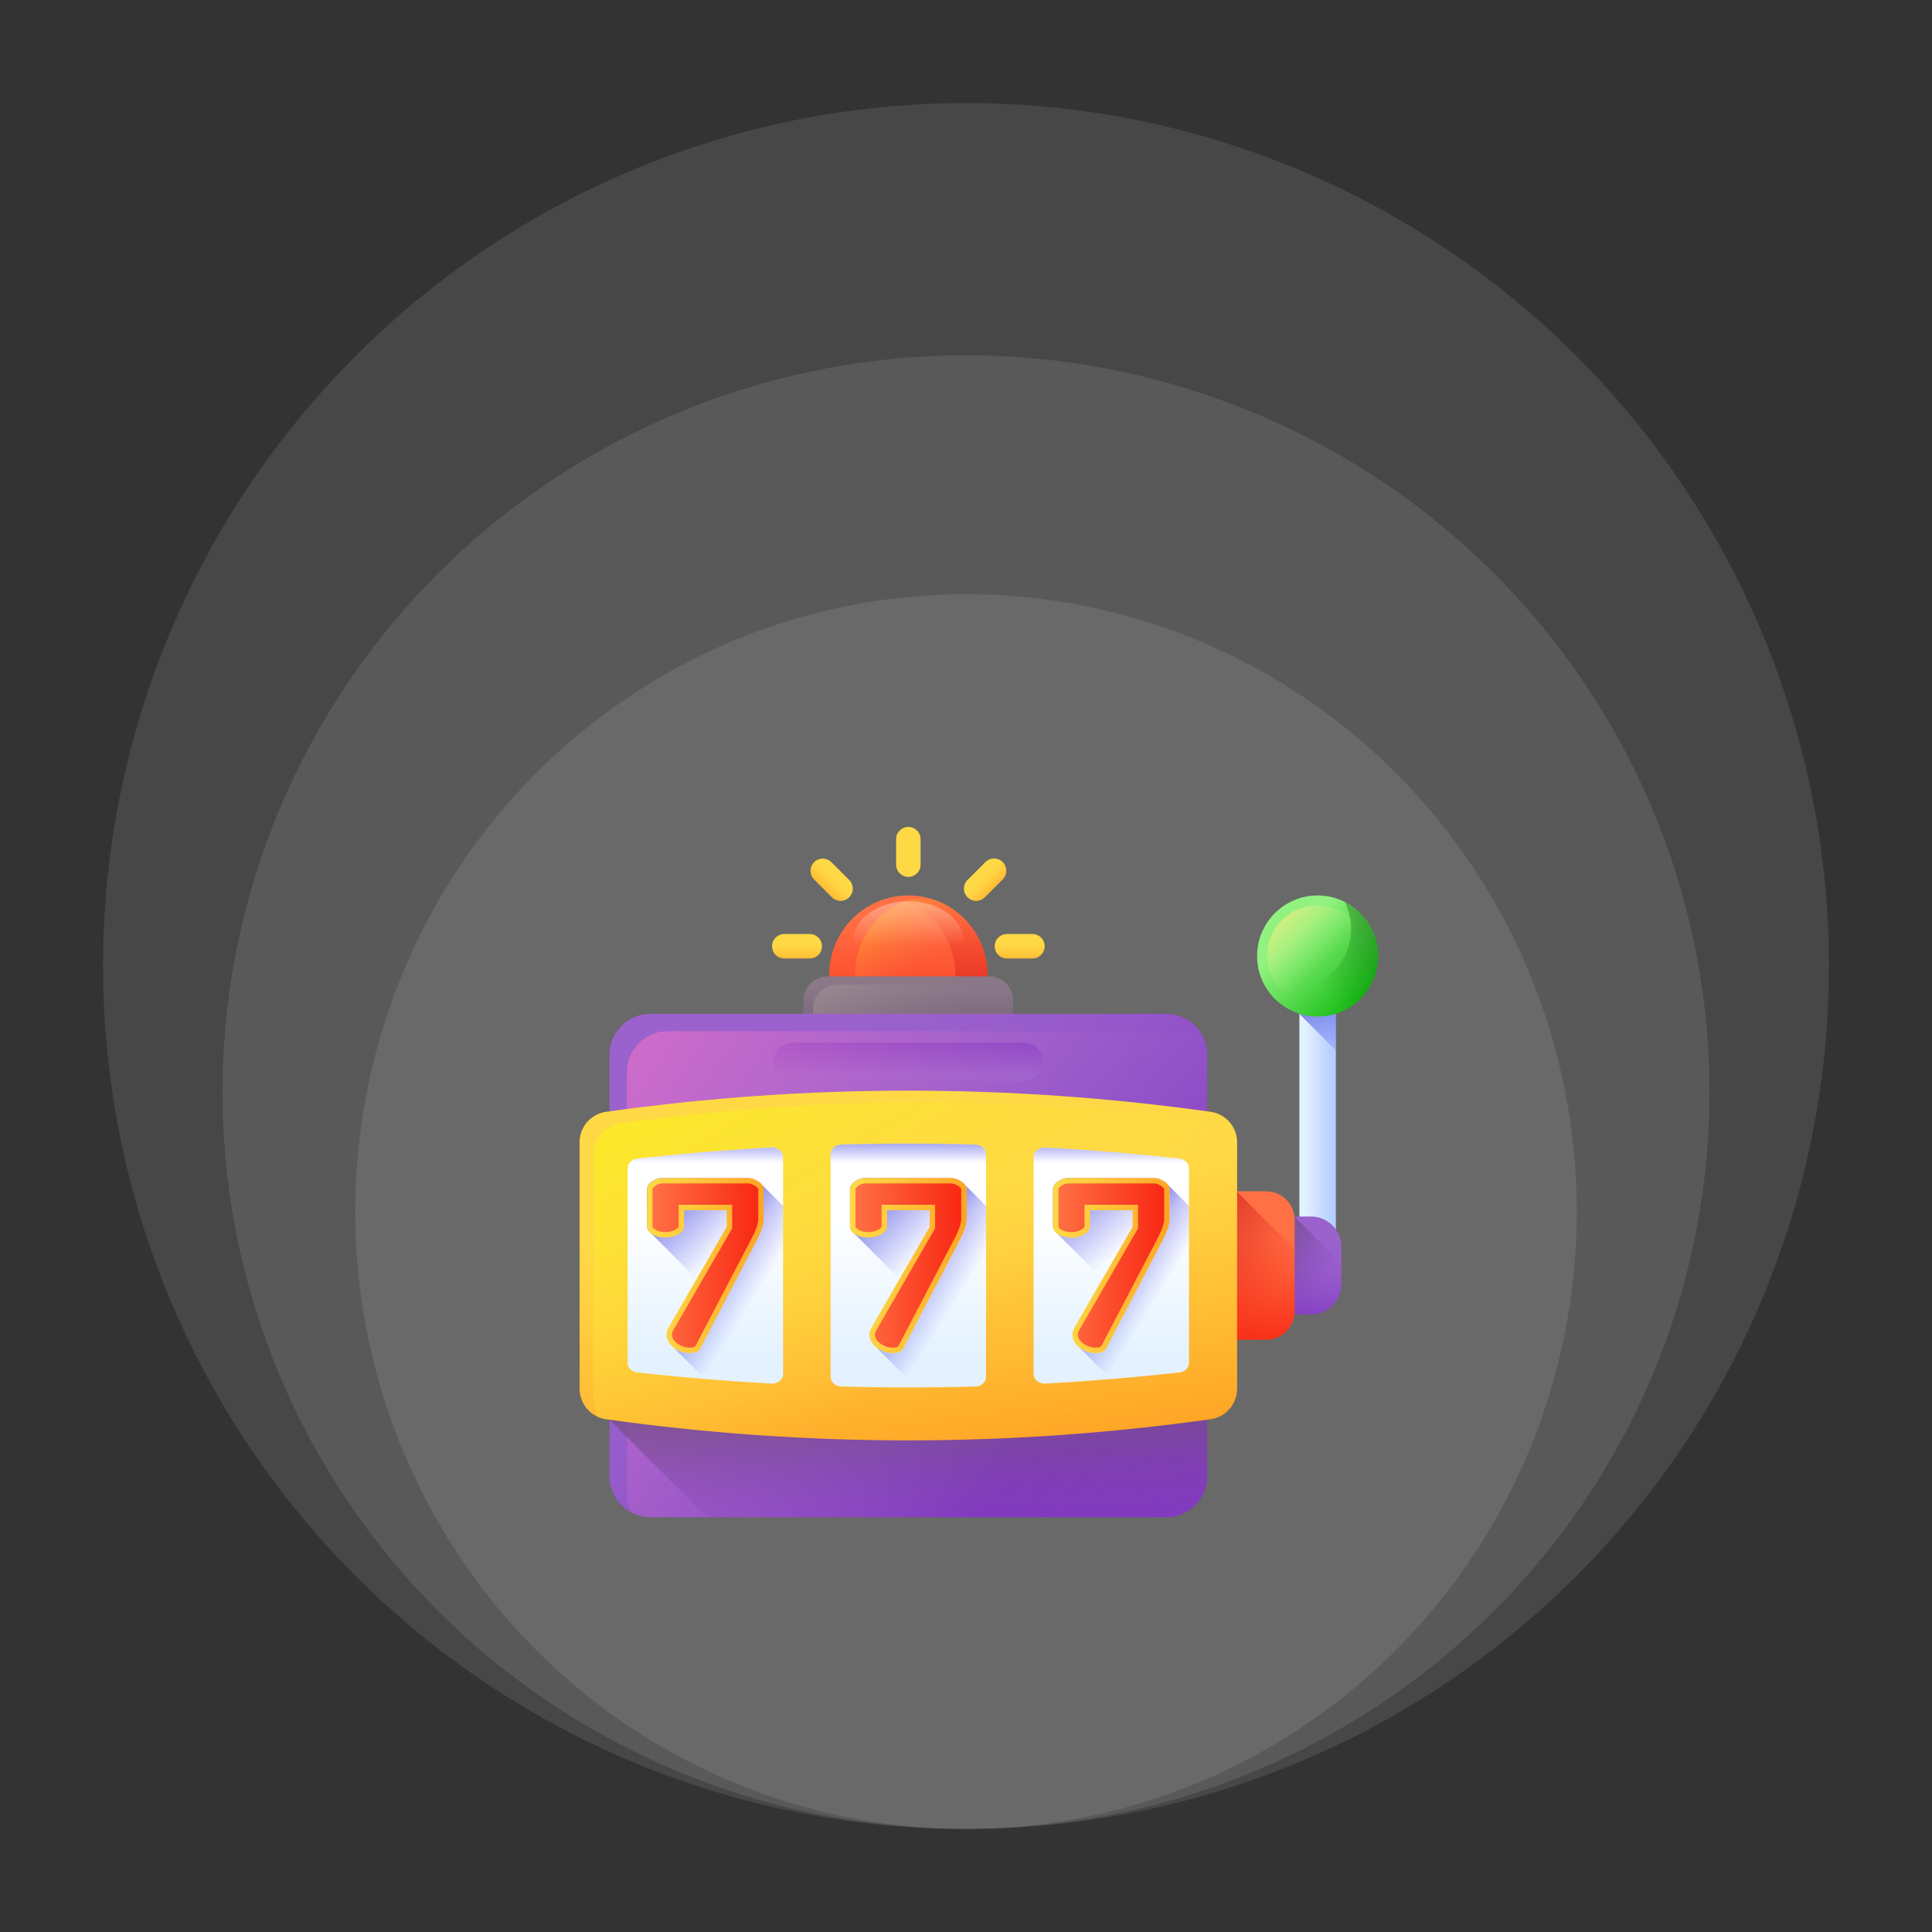
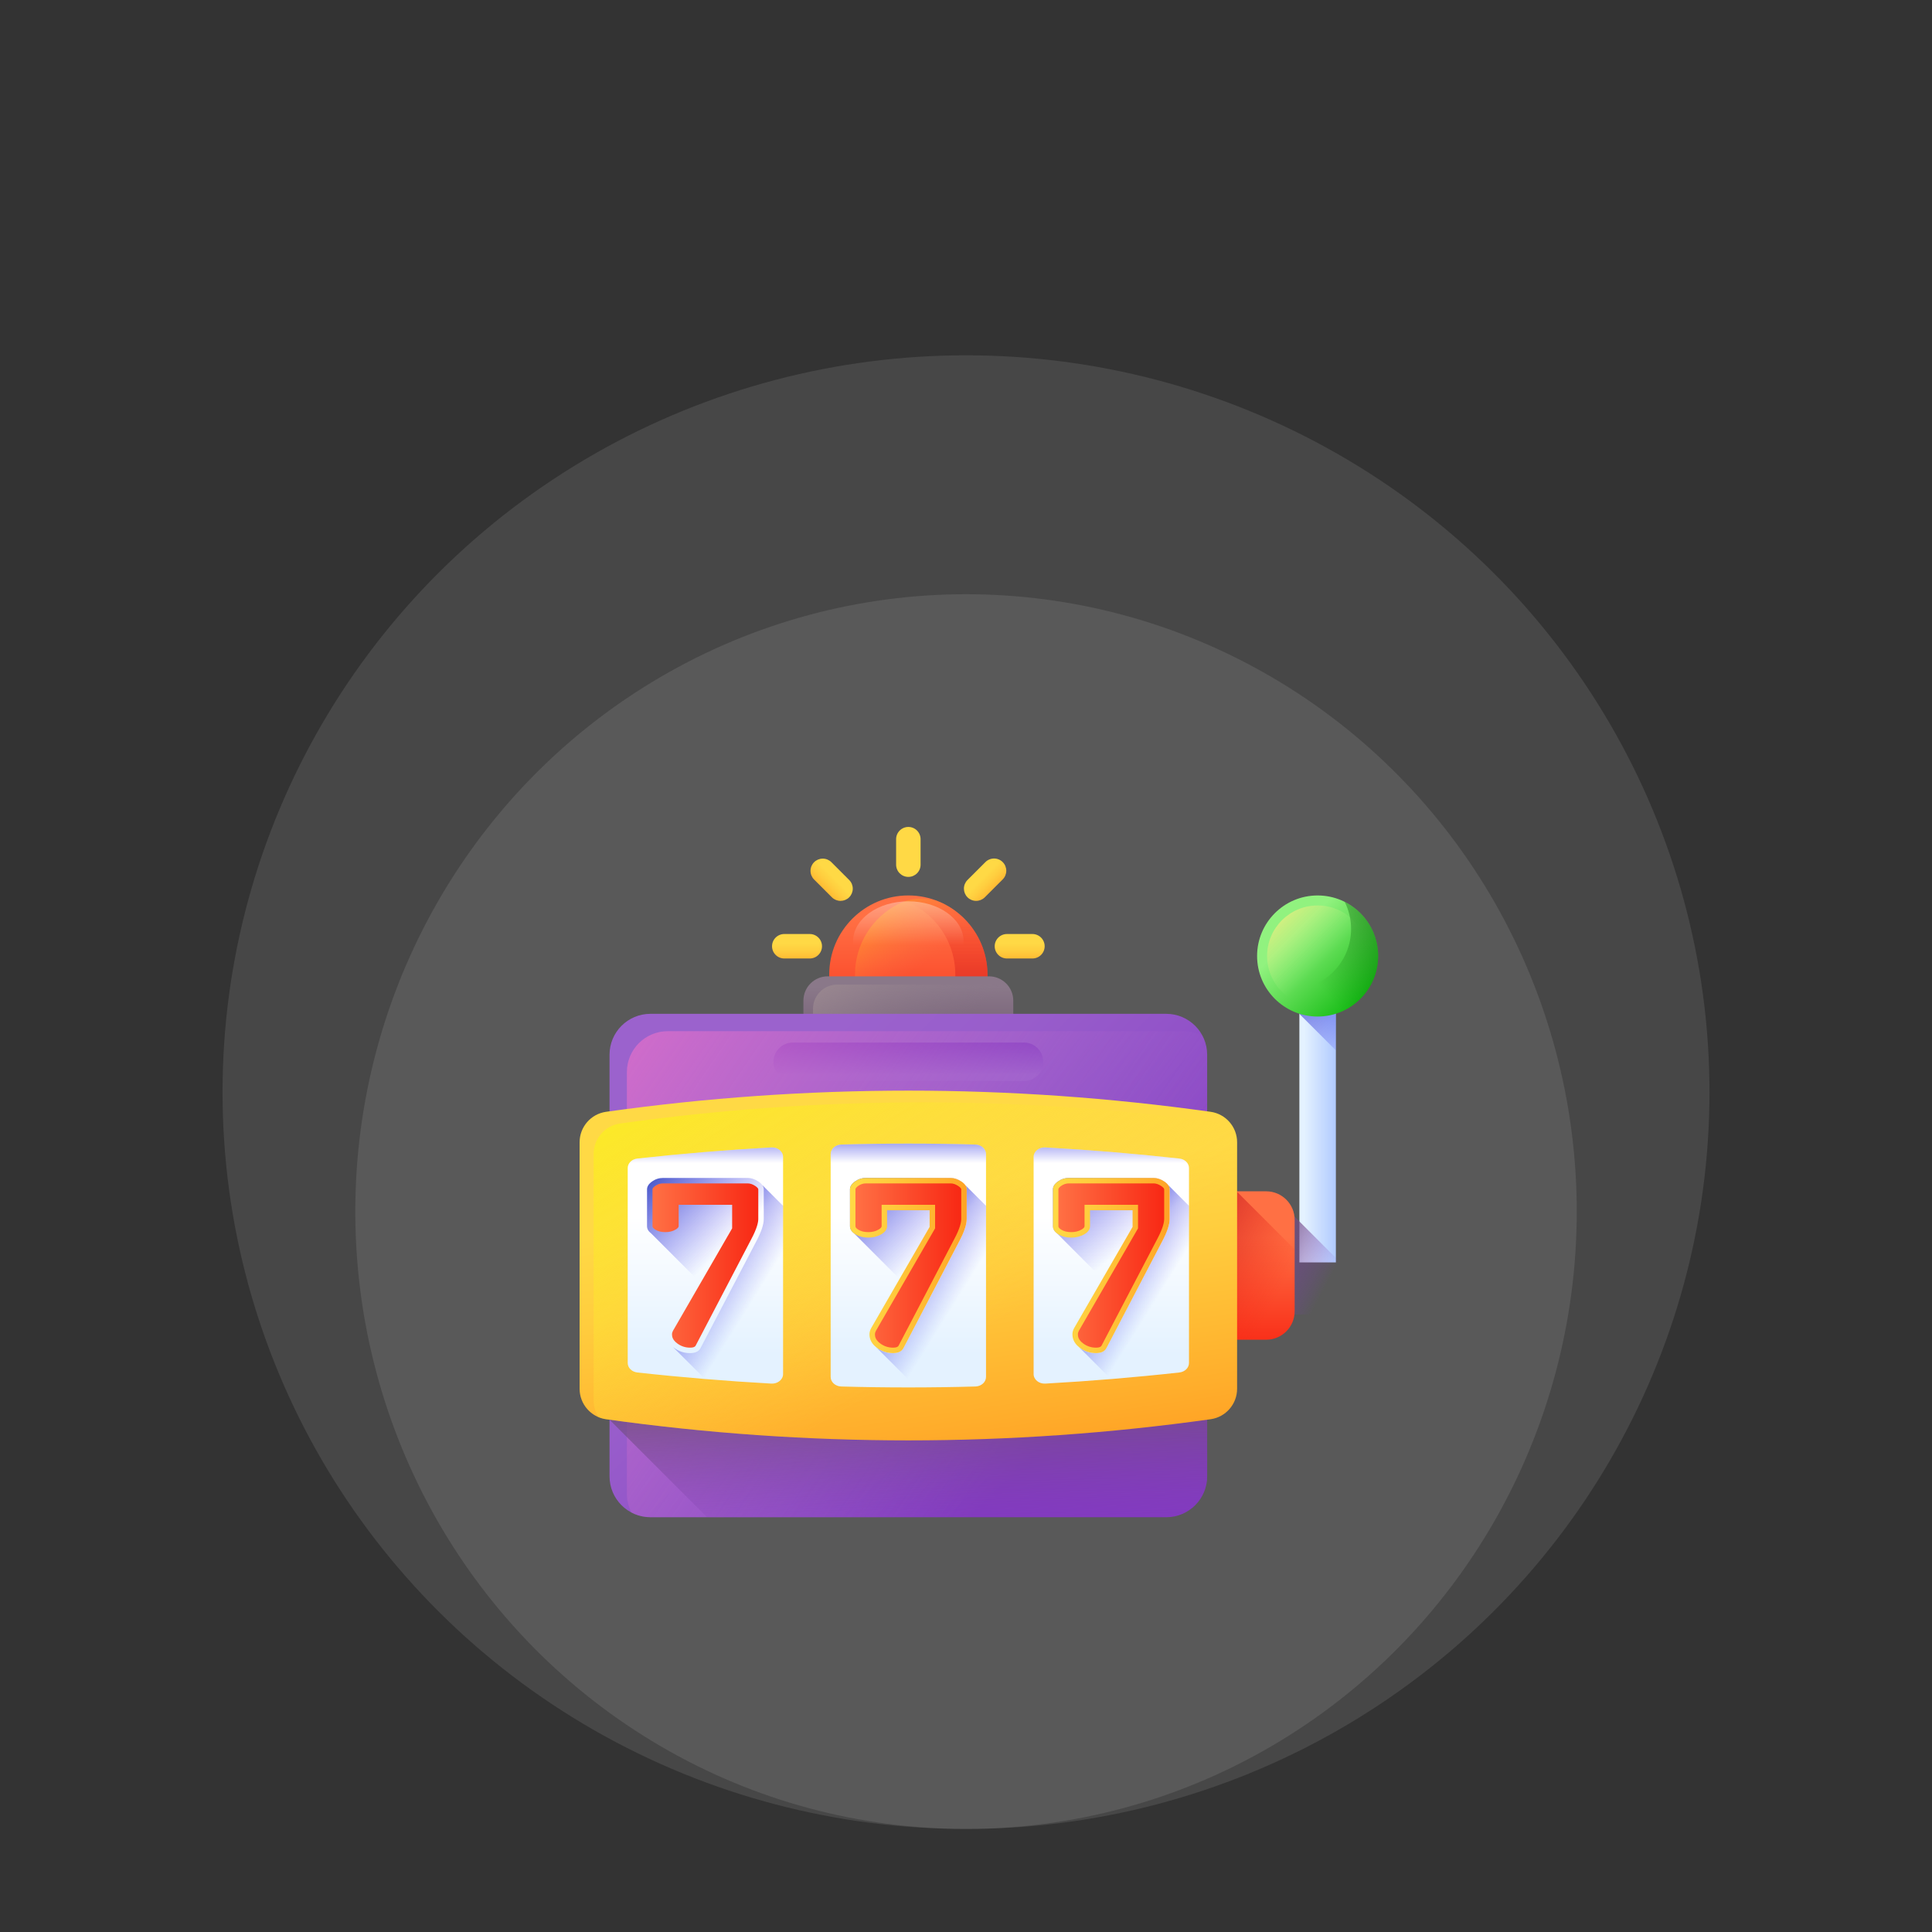
<svg xmlns="http://www.w3.org/2000/svg" width="150" height="150" viewBox="0 0 150 150" fill="none">
  <rect x="0" y="0" width="150" height="150" fill="#333333" stroke="none" />
  <ellipse cx="75.002" cy="94.067" rx="47.416" ry="47.931" fill="white" fill-opacity="0.1" />
  <ellipse cx="75.001" cy="84.794" rx="57.723" ry="57.208" fill="white" fill-opacity="0.1" />
-   <ellipse cx="75" cy="75" rx="67" ry="67" fill="white" fill-opacity="0.1" />
  <path d="M100.883 75.806H103.717V98.013H100.883V75.806Z" fill="url(#paint0_linear_480_81)" />
  <path d="M100.883 78.716L103.717 81.55V75.806H100.883V78.716Z" fill="url(#paint1_linear_480_81)" />
  <path d="M102.299 78.923C104.895 78.923 106.999 76.819 106.999 74.223C106.999 71.628 104.895 69.523 102.299 69.523C99.704 69.523 97.6 71.628 97.6 74.223C97.6 76.819 99.704 78.923 102.299 78.923Z" fill="url(#paint2_linear_480_81)" />
  <path d="M102.299 78.146C104.466 78.146 106.222 76.389 106.222 74.223C106.222 72.057 104.466 70.301 102.299 70.301C100.133 70.301 98.377 72.057 98.377 74.223C98.377 76.389 100.133 78.146 102.299 78.146Z" fill="url(#paint3_linear_480_81)" />
  <path d="M104.402 70.019C104.729 70.672 104.899 71.392 104.898 72.122C104.898 74.718 102.794 76.822 100.198 76.822C99.442 76.822 98.728 76.643 98.096 76.326C98.867 77.866 100.46 78.924 102.3 78.924C104.896 78.924 107 76.819 107 74.224C107 72.384 105.942 70.791 104.402 70.019Z" fill="url(#paint4_linear_480_81)" />
-   <path d="M101.781 102.059H99.662V94.451H101.781C103.088 94.451 104.147 95.51 104.147 96.817V99.693C104.147 100.999 103.088 102.059 101.781 102.059Z" fill="url(#paint5_linear_480_81)" />
  <path d="M100.502 94.451H99.662V102.059H101.781C103.088 102.059 104.147 100.999 104.147 99.693V98.097L100.502 94.451Z" fill="url(#paint6_linear_480_81)" />
  <path d="M98.305 104.016H93.723V92.493H98.305C99.526 92.493 100.516 93.483 100.516 94.704V101.805C100.516 103.026 99.526 104.016 98.305 104.016Z" fill="url(#paint7_linear_480_81)" />
  <path d="M96.043 92.529L96.097 92.493H93.723V104.016H98.305C99.526 104.016 100.516 103.026 100.516 101.805V97.001L96.043 92.529Z" fill="url(#paint8_linear_480_81)" />
  <path d="M76.668 79.807H64.381V75.667C64.381 72.274 67.132 69.523 70.525 69.523C73.918 69.523 76.668 72.274 76.668 75.667V79.807H76.668Z" fill="url(#paint9_linear_480_81)" />
  <path d="M73.336 70.205C72.195 69.617 70.856 69.617 69.714 70.205C67.736 71.225 66.383 73.288 66.383 75.668V79.808H76.668V75.668C76.667 73.288 75.315 71.226 73.336 70.205Z" fill="url(#paint10_linear_480_81)" />
  <path d="M70.523 69.523C70.096 69.523 69.678 69.567 69.275 69.651C72.07 70.227 74.171 72.702 74.171 75.667V79.807H76.667V75.667C76.667 72.274 73.917 69.523 70.523 69.523Z" fill="url(#paint11_linear_480_81)" />
  <path d="M70.523 76.178C72.893 76.178 74.814 74.79 74.814 73.078C74.814 71.365 72.893 69.977 70.523 69.977C68.153 69.977 66.232 71.365 66.232 73.078C66.232 74.79 68.153 76.178 70.523 76.178Z" fill="url(#paint12_linear_480_81)" />
  <path d="M78.67 81.035H62.377V77.689C62.377 76.647 63.222 75.802 64.264 75.802H76.783C77.825 75.802 78.67 76.647 78.67 77.689V81.035Z" fill="url(#paint13_linear_480_81)" />
  <path d="M78.671 81.035V77.688C78.671 77.297 78.551 76.933 78.347 76.632C78.092 76.507 77.811 76.443 77.527 76.442H65.008C63.966 76.442 63.121 77.287 63.121 78.329V81.035H78.671Z" fill="url(#paint14_linear_480_81)" />
  <path d="M90.547 117.796H50.5C48.746 117.796 47.324 116.374 47.324 114.62V81.889C47.324 80.135 48.746 78.713 50.5 78.713H90.547C92.301 78.713 93.723 80.135 93.723 81.889V114.62C93.723 116.374 92.301 117.796 90.547 117.796Z" fill="url(#paint15_linear_480_81)" />
  <path d="M79.501 83.934H61.545C60.72 83.934 60.051 83.264 60.051 82.439C60.051 81.614 60.72 80.944 61.545 80.944H79.501C80.327 80.944 80.996 81.614 80.996 82.439C80.996 83.265 80.327 83.934 79.501 83.934Z" fill="url(#paint16_linear_480_81)" />
  <path d="M51.848 80.06C50.094 80.06 48.672 81.482 48.672 83.236V115.967C48.672 116.497 48.802 116.996 49.032 117.435C49.485 117.673 49.989 117.796 50.501 117.796H90.547C92.301 117.796 93.723 116.374 93.723 114.619V81.889C93.723 81.359 93.593 80.859 93.363 80.42C92.91 80.183 92.406 80.059 91.894 80.06H51.848Z" fill="url(#paint17_linear_480_81)" />
  <path d="M47.324 108.579V110.226L54.894 117.796H90.546C92.299 117.796 93.722 116.374 93.722 114.62V108.579H47.324Z" fill="url(#paint18_linear_480_81)" />
  <path d="M45 88.687V107.821C45 109.012 45.876 110.023 47.055 110.188C62.667 112.379 78.381 112.379 93.993 110.188C95.171 110.023 96.048 109.012 96.048 107.821V88.687C96.048 87.497 95.172 86.486 93.993 86.32C78.381 84.129 62.667 84.129 47.055 86.32C45.876 86.486 45 87.497 45 88.687Z" fill="url(#paint19_linear_480_81)" />
  <path d="M48.145 87.23C46.966 87.395 46.09 88.406 46.09 89.596V108.73C46.09 109.207 46.232 109.654 46.476 110.03C46.662 110.107 46.856 110.161 47.055 110.189C62.667 112.38 78.38 112.38 93.992 110.189C95.171 110.023 96.047 109.012 96.047 107.822V88.688C96.047 88.211 95.905 87.765 95.661 87.388C95.476 87.311 95.281 87.258 95.082 87.23C79.471 85.038 63.757 85.038 48.145 87.23Z" fill="url(#paint20_linear_480_81)" />
  <path d="M60.798 89.826V106.682C60.798 107.109 60.381 107.45 59.888 107.422C56.413 107.228 52.943 106.941 49.483 106.559C49.056 106.512 48.736 106.196 48.736 105.824V90.685C48.736 90.312 49.056 89.996 49.483 89.949C52.943 89.568 56.413 89.281 59.888 89.087C60.381 89.059 60.798 89.399 60.798 89.826Z" fill="url(#paint21_linear_480_81)" />
  <path d="M76.554 89.603V106.906C76.554 107.306 76.188 107.635 75.726 107.647C73.989 107.696 72.254 107.72 70.524 107.72H70.523C68.793 107.72 67.057 107.696 65.32 107.647C64.858 107.635 64.492 107.306 64.492 106.906V89.603C64.492 89.203 64.858 88.874 65.32 88.861C68.788 88.765 72.258 88.765 75.726 88.861C76.188 88.874 76.554 89.203 76.554 89.603Z" fill="url(#paint22_linear_480_81)" />
  <path d="M92.312 90.685V105.824C92.312 106.196 91.992 106.512 91.565 106.559C88.105 106.941 84.635 107.228 81.16 107.422C80.667 107.45 80.25 107.11 80.25 106.682V89.827C80.25 89.399 80.667 89.059 81.16 89.087C84.635 89.281 88.105 89.568 91.565 89.949C91.992 89.997 92.312 90.312 92.312 90.685Z" fill="url(#paint23_linear_480_81)" />
  <path d="M60.798 89.826V93.773C56.765 94.006 52.742 94.385 48.736 94.908V90.685C48.736 90.312 49.056 89.997 49.483 89.949C52.943 89.569 56.412 89.281 59.888 89.087C60.381 89.059 60.798 89.399 60.798 89.826Z" fill="url(#paint24_linear_480_81)" />
  <path d="M76.554 89.603V93.601C72.535 93.456 68.511 93.456 64.492 93.601V89.603C64.492 89.203 64.859 88.875 65.319 88.862C67.058 88.813 68.792 88.789 70.523 88.789C72.254 88.789 73.988 88.813 75.727 88.862C76.187 88.875 76.554 89.203 76.554 89.603Z" fill="url(#paint25_linear_480_81)" />
  <path d="M92.312 90.685V94.908C88.306 94.385 84.283 94.006 80.25 93.773V89.826C80.25 89.399 80.667 89.059 81.16 89.087C84.636 89.281 88.105 89.569 91.565 89.949C91.992 89.997 92.312 90.312 92.312 90.685Z" fill="url(#paint26_linear_480_81)" />
  <path d="M60.798 106.683V93.621L59.179 92.003C59.111 91.908 59.012 91.817 58.882 91.731C58.606 91.546 58.326 91.454 58.043 91.454H51.491C51.171 91.454 50.882 91.546 50.624 91.731C50.366 91.915 50.236 92.118 50.236 92.34V95.201C50.236 95.418 50.344 95.606 50.56 95.766L54.087 99.294L51.879 103.118C51.792 103.278 51.75 103.438 51.75 103.598C51.75 103.974 51.913 104.297 52.236 104.568L54.734 107.066C56.45 107.208 58.169 107.327 59.888 107.423C60.381 107.45 60.798 107.11 60.798 106.683Z" fill="url(#paint27_linear_480_81)" />
-   <path d="M50.236 95.201V92.34C50.236 92.118 50.365 91.915 50.624 91.731C50.882 91.546 51.171 91.454 51.491 91.454H58.043C58.326 91.454 58.606 91.546 58.883 91.731C59.16 91.915 59.298 92.118 59.298 92.34V94.647C59.298 95.078 59.101 95.662 58.707 96.4L54.389 104.668C54.253 104.926 53.983 105.055 53.577 105.055C53.109 105.055 52.688 104.914 52.312 104.631C51.937 104.348 51.75 104.004 51.75 103.597C51.75 103.438 51.792 103.278 51.879 103.118L56.419 95.256V93.964H53.115V95.2C53.115 95.447 52.968 95.656 52.672 95.828C52.377 96 52.038 96.086 51.657 96.086C51.264 96.086 50.928 96 50.651 95.828C50.375 95.656 50.236 95.447 50.236 95.201Z" fill="url(#paint28_linear_480_81)" />
  <path d="M53.576 104.631C53.2 104.631 52.87 104.52 52.568 104.292C52.214 104.026 52.174 103.768 52.174 103.597C52.174 103.509 52.198 103.42 52.249 103.323L56.843 95.369V93.539H52.691V95.2C52.691 95.283 52.612 95.371 52.458 95.461C52.227 95.596 51.965 95.662 51.657 95.662C51.341 95.662 51.085 95.598 50.875 95.467C50.66 95.334 50.66 95.237 50.66 95.2V92.339C50.66 92.24 50.792 92.132 50.87 92.076C51.056 91.943 51.26 91.878 51.491 91.878H58.042C58.242 91.878 58.439 91.945 58.647 92.084C58.788 92.178 58.873 92.274 58.873 92.339V94.646C58.873 94.892 58.779 95.362 58.333 96.2L54.012 104.471C53.992 104.51 53.928 104.631 53.576 104.631Z" fill="url(#paint29_linear_480_81)" />
  <path d="M76.554 93.621V106.906C76.554 107.306 76.187 107.634 75.727 107.648C74.195 107.691 72.667 107.714 71.143 107.719L68.006 104.582L67.992 104.568C67.669 104.297 67.505 103.974 67.505 103.597C67.505 103.437 67.549 103.277 67.634 103.118L69.843 99.294L66.315 95.765C66.1 95.606 65.992 95.417 65.992 95.199V92.34C65.992 92.118 66.121 91.915 66.38 91.73C66.639 91.546 66.927 91.453 67.248 91.453H73.799C74.082 91.453 74.362 91.546 74.639 91.73C74.768 91.817 74.867 91.908 74.936 92.002L76.554 93.621Z" fill="url(#paint30_linear_480_81)" />
  <path d="M76.555 93.621V106.907C76.555 107.306 76.189 107.635 75.728 107.648C74.197 107.691 72.668 107.714 71.145 107.719L68.008 104.582C68.028 104.598 68.049 104.615 68.07 104.631C68.446 104.915 68.867 105.056 69.335 105.056C69.74 105.056 70.01 104.927 70.146 104.668L74.465 96.4C74.858 95.661 75.056 95.077 75.056 94.647V92.34C75.056 92.224 75.017 92.112 74.94 92.005L76.555 93.621Z" fill="url(#paint31_linear_480_81)" />
  <path d="M65.992 95.201V92.34C65.992 92.118 66.121 91.915 66.38 91.731C66.638 91.546 66.927 91.454 67.247 91.454H73.799C74.082 91.454 74.362 91.546 74.638 91.731C74.915 91.915 75.054 92.118 75.054 92.34V94.647C75.054 95.078 74.857 95.662 74.463 96.4L70.145 104.668C70.009 104.926 69.739 105.055 69.332 105.055C68.865 105.055 68.444 104.914 68.068 104.631C67.693 104.348 67.505 104.004 67.505 103.597C67.505 103.438 67.548 103.278 67.635 103.118L72.175 95.256V93.964H68.871V95.2C68.871 95.447 68.723 95.656 68.428 95.828C68.133 96 67.794 96.086 67.413 96.086C67.019 96.086 66.684 96 66.407 95.828C66.13 95.656 65.992 95.447 65.992 95.201Z" fill="url(#paint32_linear_480_81)" />
  <path d="M69.334 104.631C68.957 104.631 68.628 104.52 68.326 104.292C67.972 104.026 67.931 103.768 67.931 103.597C67.931 103.509 67.956 103.42 68.007 103.323L72.6 95.369V93.539H68.448V95.2C68.448 95.283 68.37 95.371 68.216 95.461C67.985 95.596 67.723 95.662 67.415 95.662C67.099 95.662 66.843 95.598 66.633 95.467C66.418 95.334 66.418 95.237 66.418 95.2V92.339C66.418 92.24 66.549 92.132 66.628 92.076C66.814 91.943 67.017 91.878 67.249 91.878H73.8C73.999 91.878 74.197 91.945 74.404 92.084C74.546 92.178 74.631 92.274 74.631 92.339V94.646C74.631 94.892 74.537 95.362 74.09 96.2L69.77 104.471C69.75 104.51 69.686 104.631 69.334 104.631Z" fill="url(#paint33_linear_480_81)" />
  <path d="M92.312 93.621V105.823C92.312 106.197 91.993 106.512 91.565 106.559C89.805 106.753 88.043 106.923 86.278 107.069H86.276C86.266 107.067 86.257 107.067 86.248 107.066L83.75 104.568C83.427 104.297 83.263 103.974 83.263 103.597C83.263 103.437 83.306 103.277 83.392 103.118L85.6 99.294L82.073 95.765C81.858 95.606 81.75 95.417 81.75 95.199V92.34C81.75 92.118 81.879 91.915 82.138 91.73C82.396 91.546 82.685 91.453 83.006 91.453H89.556C89.84 91.453 90.12 91.546 90.397 91.73C90.526 91.817 90.625 91.908 90.693 92.002L92.312 93.621Z" fill="url(#paint34_linear_480_81)" />
  <path d="M92.311 93.621V105.824C92.311 106.197 91.992 106.512 91.565 106.56C89.804 106.753 88.041 106.923 86.275 107.069C86.266 107.067 86.257 107.067 86.248 107.066L83.764 104.582C83.784 104.598 83.805 104.615 83.826 104.631C84.202 104.915 84.622 105.056 85.091 105.056C85.496 105.056 85.766 104.927 85.902 104.668L90.221 96.4C90.614 95.661 90.812 95.077 90.812 94.647V92.34C90.812 92.224 90.773 92.112 90.695 92.005L92.311 93.621Z" fill="url(#paint35_linear_480_81)" />
  <path d="M81.75 95.201V92.34C81.75 92.118 81.879 91.915 82.138 91.731C82.396 91.546 82.685 91.454 83.005 91.454H89.556C89.839 91.454 90.119 91.546 90.396 91.731C90.673 91.915 90.811 92.118 90.811 92.34V94.647C90.811 95.078 90.615 95.662 90.221 96.4L85.902 104.668C85.767 104.926 85.496 105.055 85.09 105.055C84.623 105.055 84.201 104.914 83.826 104.631C83.451 104.348 83.263 104.004 83.263 103.597C83.263 103.438 83.306 103.278 83.392 103.118L87.933 95.256V93.964H84.629V95.2C84.629 95.447 84.481 95.656 84.186 95.828C83.891 96 83.552 96.086 83.171 96.086C82.777 96.086 82.442 96 82.165 95.828C81.888 95.656 81.75 95.447 81.75 95.201Z" fill="url(#paint36_linear_480_81)" />
  <path d="M85.09 104.631C84.713 104.631 84.383 104.52 84.081 104.292C83.728 104.026 83.687 103.768 83.687 103.597C83.687 103.509 83.712 103.42 83.763 103.323L88.356 95.369V93.539H84.204V95.2C84.204 95.283 84.126 95.371 83.972 95.461C83.741 95.596 83.478 95.662 83.17 95.662C82.854 95.662 82.599 95.598 82.389 95.467C82.174 95.334 82.174 95.237 82.174 95.2V92.339C82.174 92.24 82.305 92.132 82.384 92.076C82.57 91.943 82.773 91.878 83.004 91.878H89.556C89.755 91.878 89.953 91.945 90.16 92.084C90.302 92.178 90.387 92.274 90.387 92.339V94.646C90.387 94.892 90.293 95.362 89.846 96.2L85.526 104.471C85.505 104.51 85.442 104.631 85.09 104.631Z" fill="url(#paint37_linear_480_81)" />
  <path d="M60.798 93.621V106.682C60.798 107.11 60.381 107.45 59.887 107.422C58.168 107.327 56.45 107.208 54.734 107.066L52.25 104.582C52.27 104.598 52.291 104.615 52.312 104.631C52.688 104.915 53.109 105.056 53.577 105.056C53.982 105.056 54.252 104.927 54.388 104.668L58.707 96.4C59.1 95.661 59.298 95.077 59.298 94.647V92.34C59.298 92.224 59.26 92.112 59.182 92.005L60.798 93.621Z" fill="url(#paint38_linear_480_81)" />
  <path d="M71.474 67.132V65.154C71.474 64.902 71.374 64.66 71.196 64.482C71.018 64.304 70.776 64.204 70.524 64.204C70.272 64.204 70.031 64.304 69.853 64.482C69.674 64.66 69.574 64.902 69.574 65.154V67.132C69.574 67.257 69.599 67.381 69.647 67.496C69.694 67.611 69.764 67.716 69.852 67.804C69.941 67.892 70.045 67.962 70.161 68.01C70.276 68.058 70.4 68.082 70.524 68.082C70.649 68.082 70.773 68.058 70.888 68.01C71.003 67.962 71.108 67.892 71.196 67.804C71.284 67.716 71.354 67.611 71.402 67.496C71.45 67.381 71.474 67.257 71.474 67.132Z" fill="url(#paint39_linear_480_81)" />
  <path d="M78.179 74.417H80.157C80.409 74.417 80.65 74.317 80.829 74.138C81.007 73.96 81.107 73.719 81.107 73.467C81.107 73.215 81.007 72.973 80.829 72.795C80.65 72.617 80.409 72.517 80.157 72.517H78.179C77.927 72.517 77.685 72.617 77.507 72.795C77.329 72.973 77.228 73.215 77.228 73.467C77.228 73.719 77.329 73.96 77.507 74.138C77.685 74.317 77.927 74.417 78.179 74.417Z" fill="url(#paint40_linear_480_81)" />
  <path d="M60.892 74.417H62.87C63.122 74.417 63.363 74.317 63.541 74.138C63.72 73.96 63.82 73.719 63.82 73.467C63.82 73.215 63.72 72.973 63.541 72.795C63.363 72.617 63.122 72.517 62.87 72.517H60.892C60.639 72.517 60.398 72.617 60.22 72.795C60.041 72.973 59.941 73.215 59.941 73.467C59.941 73.719 60.041 73.96 60.22 74.138C60.398 74.317 60.639 74.417 60.892 74.417Z" fill="url(#paint41_linear_480_81)" />
  <path d="M76.451 69.675L77.85 68.276C77.938 68.188 78.008 68.083 78.056 67.968C78.103 67.853 78.128 67.729 78.128 67.604C78.128 67.48 78.103 67.356 78.056 67.241C78.008 67.126 77.938 67.021 77.85 66.933C77.761 66.844 77.657 66.774 77.541 66.727C77.426 66.679 77.303 66.654 77.178 66.654C77.053 66.654 76.93 66.679 76.814 66.727C76.699 66.774 76.594 66.844 76.506 66.933L75.107 68.331C74.933 68.51 74.836 68.751 74.838 69.001C74.84 69.25 74.94 69.489 75.116 69.666C75.293 69.843 75.532 69.943 75.782 69.944C76.031 69.946 76.272 69.849 76.451 69.675Z" fill="url(#paint42_linear_480_81)" />
  <path d="M63.197 68.276L64.596 69.675C64.775 69.849 65.015 69.946 65.265 69.944C65.515 69.942 65.754 69.843 65.931 69.666C66.107 69.489 66.207 69.25 66.209 69C66.21 68.751 66.114 68.51 65.939 68.331L64.541 66.932C64.362 66.758 64.121 66.661 63.871 66.663C63.622 66.665 63.383 66.765 63.206 66.941C63.029 67.118 62.929 67.357 62.928 67.607C62.926 67.857 63.023 68.097 63.197 68.276Z" fill="url(#paint43_linear_480_81)" />
  <defs>
    <linearGradient id="paint0_linear_480_81" x1="101.248" y1="86.909" x2="103.64" y2="86.909" gradientUnits="userSpaceOnUse">
      <stop stop-color="#E4F2FF" />
      <stop offset="1" stop-color="#B2CBFF" />
    </linearGradient>
    <linearGradient id="paint1_linear_480_81" x1="106.07" y1="81.057" x2="99.875" y2="74.82" gradientUnits="userSpaceOnUse">
      <stop stop-color="#3F3CED" stop-opacity="0" />
      <stop offset="0.28" stop-color="#3C3DE4" stop-opacity="0.28" />
      <stop offset="0.731" stop-color="#3541CC" stop-opacity="0.731" />
      <stop offset="1" stop-color="#2F43BB" />
    </linearGradient>
    <linearGradient id="paint2_linear_480_81" x1="100.541" y1="72.465" x2="106.628" y2="78.552" gradientUnits="userSpaceOnUse">
      <stop stop-color="#91F27F" />
      <stop offset="1" stop-color="#00B302" />
    </linearGradient>
    <linearGradient id="paint3_linear_480_81" x1="102.768" y1="74.691" x2="98.514" y2="70.438" gradientUnits="userSpaceOnUse">
      <stop stop-color="#91F27F" stop-opacity="0" />
      <stop offset="1" stop-color="#FFED82" />
    </linearGradient>
    <linearGradient id="paint4_linear_480_81" x1="102.121" y1="76.148" x2="114.653" y2="65.969" gradientUnits="userSpaceOnUse">
      <stop stop-color="#005A01" stop-opacity="0" />
      <stop offset="1" stop-color="#005A01" />
    </linearGradient>
    <linearGradient id="paint5_linear_480_81" x1="101.904" y1="96.808" x2="101.904" y2="102.724" gradientUnits="userSpaceOnUse">
      <stop stop-color="#9B62CD" />
      <stop offset="0.3" stop-color="#985DCB" />
      <stop offset="0.672" stop-color="#8F4EC7" />
      <stop offset="1" stop-color="#833AC1" />
    </linearGradient>
    <linearGradient id="paint6_linear_480_81" x1="102.98" y1="99.787" x2="97.621" y2="96.954" gradientUnits="userSpaceOnUse">
      <stop stop-color="#833AC1" stop-opacity="0" />
      <stop offset="1" stop-color="#6E566E" />
    </linearGradient>
    <linearGradient id="paint7_linear_480_81" x1="97.119" y1="96.064" x2="97.119" y2="105.024" gradientUnits="userSpaceOnUse">
      <stop stop-color="#FF7044" />
      <stop offset="1" stop-color="#F82814" />
    </linearGradient>
    <linearGradient id="paint8_linear_480_81" x1="99.215" y1="100.53" x2="90.71" y2="96.035" gradientUnits="userSpaceOnUse">
      <stop stop-color="#F82814" stop-opacity="0" />
      <stop offset="1" stop-color="#C0272D" />
    </linearGradient>
    <linearGradient id="paint9_linear_480_81" x1="70.525" y1="71.195" x2="70.525" y2="82.172" gradientUnits="userSpaceOnUse">
      <stop stop-color="#FF7044" />
      <stop offset="1" stop-color="#F82814" />
    </linearGradient>
    <linearGradient id="paint10_linear_480_81" x1="70.701" y1="75.603" x2="66.636" y2="69.968" gradientUnits="userSpaceOnUse">
      <stop stop-color="#FF7044" stop-opacity="0" />
      <stop offset="1" stop-color="#FFA325" />
    </linearGradient>
    <linearGradient id="paint11_linear_480_81" x1="72.971" y1="69.705" x2="72.971" y2="80.682" gradientUnits="userSpaceOnUse">
      <stop stop-color="#F82814" stop-opacity="0" />
      <stop offset="1" stop-color="#C0272D" />
    </linearGradient>
    <linearGradient id="paint12_linear_480_81" x1="70.523" y1="73.37" x2="70.523" y2="63.325" gradientUnits="userSpaceOnUse">
      <stop stop-color="white" stop-opacity="0" />
      <stop offset="1" stop-color="white" />
    </linearGradient>
    <linearGradient id="paint13_linear_480_81" x1="70.523" y1="76.652" x2="70.523" y2="82.239" gradientUnits="userSpaceOnUse">
      <stop stop-color="#8A7889" />
      <stop offset="1" stop-color="#6E566E" />
    </linearGradient>
    <linearGradient id="paint14_linear_480_81" x1="72.16" y1="80.881" x2="66.669" y2="72.994" gradientUnits="userSpaceOnUse">
      <stop stop-color="#8A7889" stop-opacity="0" />
      <stop offset="1" stop-color="#9D8B91" />
    </linearGradient>
    <linearGradient id="paint15_linear_480_81" x1="58.194" y1="85.843" x2="82.797" y2="110.608" gradientUnits="userSpaceOnUse">
      <stop stop-color="#9B62CD" />
      <stop offset="0.3" stop-color="#985DCB" />
      <stop offset="0.672" stop-color="#8F4EC7" />
      <stop offset="1" stop-color="#833AC1" />
    </linearGradient>
    <linearGradient id="paint16_linear_480_81" x1="70.523" y1="83.431" x2="70.523" y2="80.114" gradientUnits="userSpaceOnUse">
      <stop stop-color="#9B62CD" />
      <stop offset="0.145" stop-color="#965ACB" />
      <stop offset="0.672" stop-color="#8843C4" />
      <stop offset="1" stop-color="#833AC1" />
    </linearGradient>
    <linearGradient id="paint17_linear_480_81" x1="81.946" y1="106.302" x2="34.606" y2="73.823" gradientUnits="userSpaceOnUse">
      <stop stop-color="#9B62CD" stop-opacity="0" />
      <stop offset="1" stop-color="#FF75C8" />
    </linearGradient>
    <linearGradient id="paint18_linear_480_81" x1="70.761" y1="119.88" x2="70.46" y2="106.628" gradientUnits="userSpaceOnUse">
      <stop stop-color="#833AC1" stop-opacity="0" />
      <stop offset="1" stop-color="#6E566E" />
    </linearGradient>
    <linearGradient id="paint19_linear_480_81" x1="69.687" y1="92.535" x2="72.814" y2="113.906" gradientUnits="userSpaceOnUse">
      <stop stop-color="#FFD945" />
      <stop offset="0.304" stop-color="#FFCD3E" />
      <stop offset="0.856" stop-color="#FFAD2B" />
      <stop offset="1" stop-color="#FFA325" />
    </linearGradient>
    <linearGradient id="paint20_linear_480_81" x1="74.43" y1="104.476" x2="58.467" y2="77.091" gradientUnits="userSpaceOnUse">
      <stop stop-color="#FFD945" stop-opacity="0" />
      <stop offset="1" stop-color="#FBED21" />
    </linearGradient>
    <linearGradient id="paint21_linear_480_81" x1="54.767" y1="94.432" x2="54.767" y2="105.188" gradientUnits="userSpaceOnUse">
      <stop stop-color="white" />
      <stop offset="1" stop-color="#E4F2FF" />
    </linearGradient>
    <linearGradient id="paint22_linear_480_81" x1="70.523" y1="94.432" x2="70.523" y2="105.188" gradientUnits="userSpaceOnUse">
      <stop stop-color="white" />
      <stop offset="1" stop-color="#E4F2FF" />
    </linearGradient>
    <linearGradient id="paint23_linear_480_81" x1="86.281" y1="94.432" x2="86.281" y2="105.189" gradientUnits="userSpaceOnUse">
      <stop stop-color="white" />
      <stop offset="1" stop-color="#E4F2FF" />
    </linearGradient>
    <linearGradient id="paint24_linear_480_81" x1="54.767" y1="90.292" x2="54.767" y2="86.902" gradientUnits="userSpaceOnUse">
      <stop stop-color="#3F3CED" stop-opacity="0" />
      <stop offset="0.28" stop-color="#3C3DE4" stop-opacity="0.28" />
      <stop offset="0.731" stop-color="#3541CC" stop-opacity="0.731" />
      <stop offset="1" stop-color="#2F43BB" />
    </linearGradient>
    <linearGradient id="paint25_linear_480_81" x1="70.523" y1="90.293" x2="70.523" y2="86.903" gradientUnits="userSpaceOnUse">
      <stop stop-color="#3F3CED" stop-opacity="0" />
      <stop offset="0.28" stop-color="#3C3DE4" stop-opacity="0.28" />
      <stop offset="0.731" stop-color="#3541CC" stop-opacity="0.731" />
      <stop offset="1" stop-color="#2F43BB" />
    </linearGradient>
    <linearGradient id="paint26_linear_480_81" x1="86.281" y1="90.292" x2="86.281" y2="86.902" gradientUnits="userSpaceOnUse">
      <stop stop-color="#3F3CED" stop-opacity="0" />
      <stop offset="0.28" stop-color="#3C3DE4" stop-opacity="0.28" />
      <stop offset="0.731" stop-color="#3541CC" stop-opacity="0.731" />
      <stop offset="1" stop-color="#2F43BB" />
    </linearGradient>
    <linearGradient id="paint27_linear_480_81" x1="55.269" y1="97.823" x2="49.087" y2="91.495" gradientUnits="userSpaceOnUse">
      <stop stop-color="#3F3CED" stop-opacity="0" />
      <stop offset="0.28" stop-color="#3C3DE4" stop-opacity="0.28" />
      <stop offset="0.731" stop-color="#3541CC" stop-opacity="0.731" />
      <stop offset="1" stop-color="#2F43BB" />
    </linearGradient>
    <linearGradient id="paint28_linear_480_81" x1="50.236" y1="98.255" x2="59.298" y2="98.255" gradientUnits="userSpaceOnUse">
      <stop stop-color="#FFD945" />
      <stop offset="0.304" stop-color="#FFCD3E" />
      <stop offset="0.856" stop-color="#FFAD2B" />
      <stop offset="1" stop-color="#FFA325" />
    </linearGradient>
    <linearGradient id="paint29_linear_480_81" x1="50.66" y1="98.254" x2="58.873" y2="98.254" gradientUnits="userSpaceOnUse">
      <stop stop-color="#FF7044" />
      <stop offset="1" stop-color="#F82814" />
    </linearGradient>
    <linearGradient id="paint30_linear_480_81" x1="71.072" y1="97.871" x2="64.835" y2="91.487" gradientUnits="userSpaceOnUse">
      <stop stop-color="#3F3CED" stop-opacity="0" />
      <stop offset="0.28" stop-color="#3C3DE4" stop-opacity="0.28" />
      <stop offset="0.731" stop-color="#3541CC" stop-opacity="0.731" />
      <stop offset="1" stop-color="#2F43BB" />
    </linearGradient>
    <linearGradient id="paint31_linear_480_81" x1="74.43" y1="100.731" x2="67.198" y2="96.202" gradientUnits="userSpaceOnUse">
      <stop stop-color="#3F3CED" stop-opacity="0" />
      <stop offset="0.28" stop-color="#3C3DE4" stop-opacity="0.28" />
      <stop offset="0.731" stop-color="#3541CC" stop-opacity="0.731" />
      <stop offset="1" stop-color="#2F43BB" />
    </linearGradient>
    <linearGradient id="paint32_linear_480_81" x1="65.992" y1="98.255" x2="75.054" y2="98.255" gradientUnits="userSpaceOnUse">
      <stop stop-color="#FFD945" />
      <stop offset="0.304" stop-color="#FFCD3E" />
      <stop offset="0.856" stop-color="#FFAD2B" />
      <stop offset="1" stop-color="#FFA325" />
    </linearGradient>
    <linearGradient id="paint33_linear_480_81" x1="66.418" y1="98.254" x2="74.631" y2="98.254" gradientUnits="userSpaceOnUse">
      <stop stop-color="#FF7044" />
      <stop offset="1" stop-color="#F82814" />
    </linearGradient>
    <linearGradient id="paint34_linear_480_81" x1="86.631" y1="97.424" x2="80.464" y2="89.97" gradientUnits="userSpaceOnUse">
      <stop stop-color="#3F3CED" stop-opacity="0" />
      <stop offset="0.28" stop-color="#3C3DE4" stop-opacity="0.28" />
      <stop offset="0.731" stop-color="#3541CC" stop-opacity="0.731" />
      <stop offset="1" stop-color="#2F43BB" />
    </linearGradient>
    <linearGradient id="paint35_linear_480_81" x1="90.022" y1="100.507" x2="83.234" y2="96.255" gradientUnits="userSpaceOnUse">
      <stop stop-color="#3F3CED" stop-opacity="0" />
      <stop offset="0.28" stop-color="#3C3DE4" stop-opacity="0.28" />
      <stop offset="0.731" stop-color="#3541CC" stop-opacity="0.731" />
      <stop offset="1" stop-color="#2F43BB" />
    </linearGradient>
    <linearGradient id="paint36_linear_480_81" x1="81.75" y1="98.255" x2="90.811" y2="98.255" gradientUnits="userSpaceOnUse">
      <stop stop-color="#FFD945" />
      <stop offset="0.304" stop-color="#FFCD3E" />
      <stop offset="0.856" stop-color="#FFAD2B" />
      <stop offset="1" stop-color="#FFA325" />
    </linearGradient>
    <linearGradient id="paint37_linear_480_81" x1="82.174" y1="98.254" x2="90.387" y2="98.254" gradientUnits="userSpaceOnUse">
      <stop stop-color="#FF7044" />
      <stop offset="1" stop-color="#F82814" />
    </linearGradient>
    <linearGradient id="paint38_linear_480_81" x1="58.682" y1="100.615" x2="51.542" y2="96.143" gradientUnits="userSpaceOnUse">
      <stop stop-color="#3F3CED" stop-opacity="0" />
      <stop offset="0.28" stop-color="#3C3DE4" stop-opacity="0.28" />
      <stop offset="0.731" stop-color="#3541CC" stop-opacity="0.731" />
      <stop offset="1" stop-color="#2F43BB" />
    </linearGradient>
    <linearGradient id="paint39_linear_480_81" x1="-218.767" y1="66.143" x2="-220.722" y2="66.143" gradientUnits="userSpaceOnUse">
      <stop stop-color="#FFD945" />
      <stop offset="0.304" stop-color="#FFCD3E" />
      <stop offset="0.856" stop-color="#FFAD2B" />
      <stop offset="1" stop-color="#FFA325" />
    </linearGradient>
    <linearGradient id="paint40_linear_480_81" x1="79.168" y1="73.245" x2="79.168" y2="75.2" gradientUnits="userSpaceOnUse">
      <stop stop-color="#FFD945" />
      <stop offset="0.304" stop-color="#FFCD3E" />
      <stop offset="0.856" stop-color="#FFAD2B" />
      <stop offset="1" stop-color="#FFA325" />
    </linearGradient>
    <linearGradient id="paint41_linear_480_81" x1="61.88" y1="73.245" x2="61.88" y2="75.2" gradientUnits="userSpaceOnUse">
      <stop stop-color="#FFD945" />
      <stop offset="0.304" stop-color="#FFCD3E" />
      <stop offset="0.856" stop-color="#FFAD2B" />
      <stop offset="1" stop-color="#FFA325" />
    </linearGradient>
    <linearGradient id="paint42_linear_480_81" x1="76.3" y1="68.144" x2="77.683" y2="69.527" gradientUnits="userSpaceOnUse">
      <stop stop-color="#FFD945" />
      <stop offset="0.304" stop-color="#FFCD3E" />
      <stop offset="0.856" stop-color="#FFAD2B" />
      <stop offset="1" stop-color="#FFA325" />
    </linearGradient>
    <linearGradient id="paint43_linear_480_81" x1="64.733" y1="68.122" x2="63.351" y2="69.504" gradientUnits="userSpaceOnUse">
      <stop stop-color="#FFD945" />
      <stop offset="0.304" stop-color="#FFCD3E" />
      <stop offset="0.856" stop-color="#FFAD2B" />
      <stop offset="1" stop-color="#FFA325" />
    </linearGradient>
  </defs>
</svg>